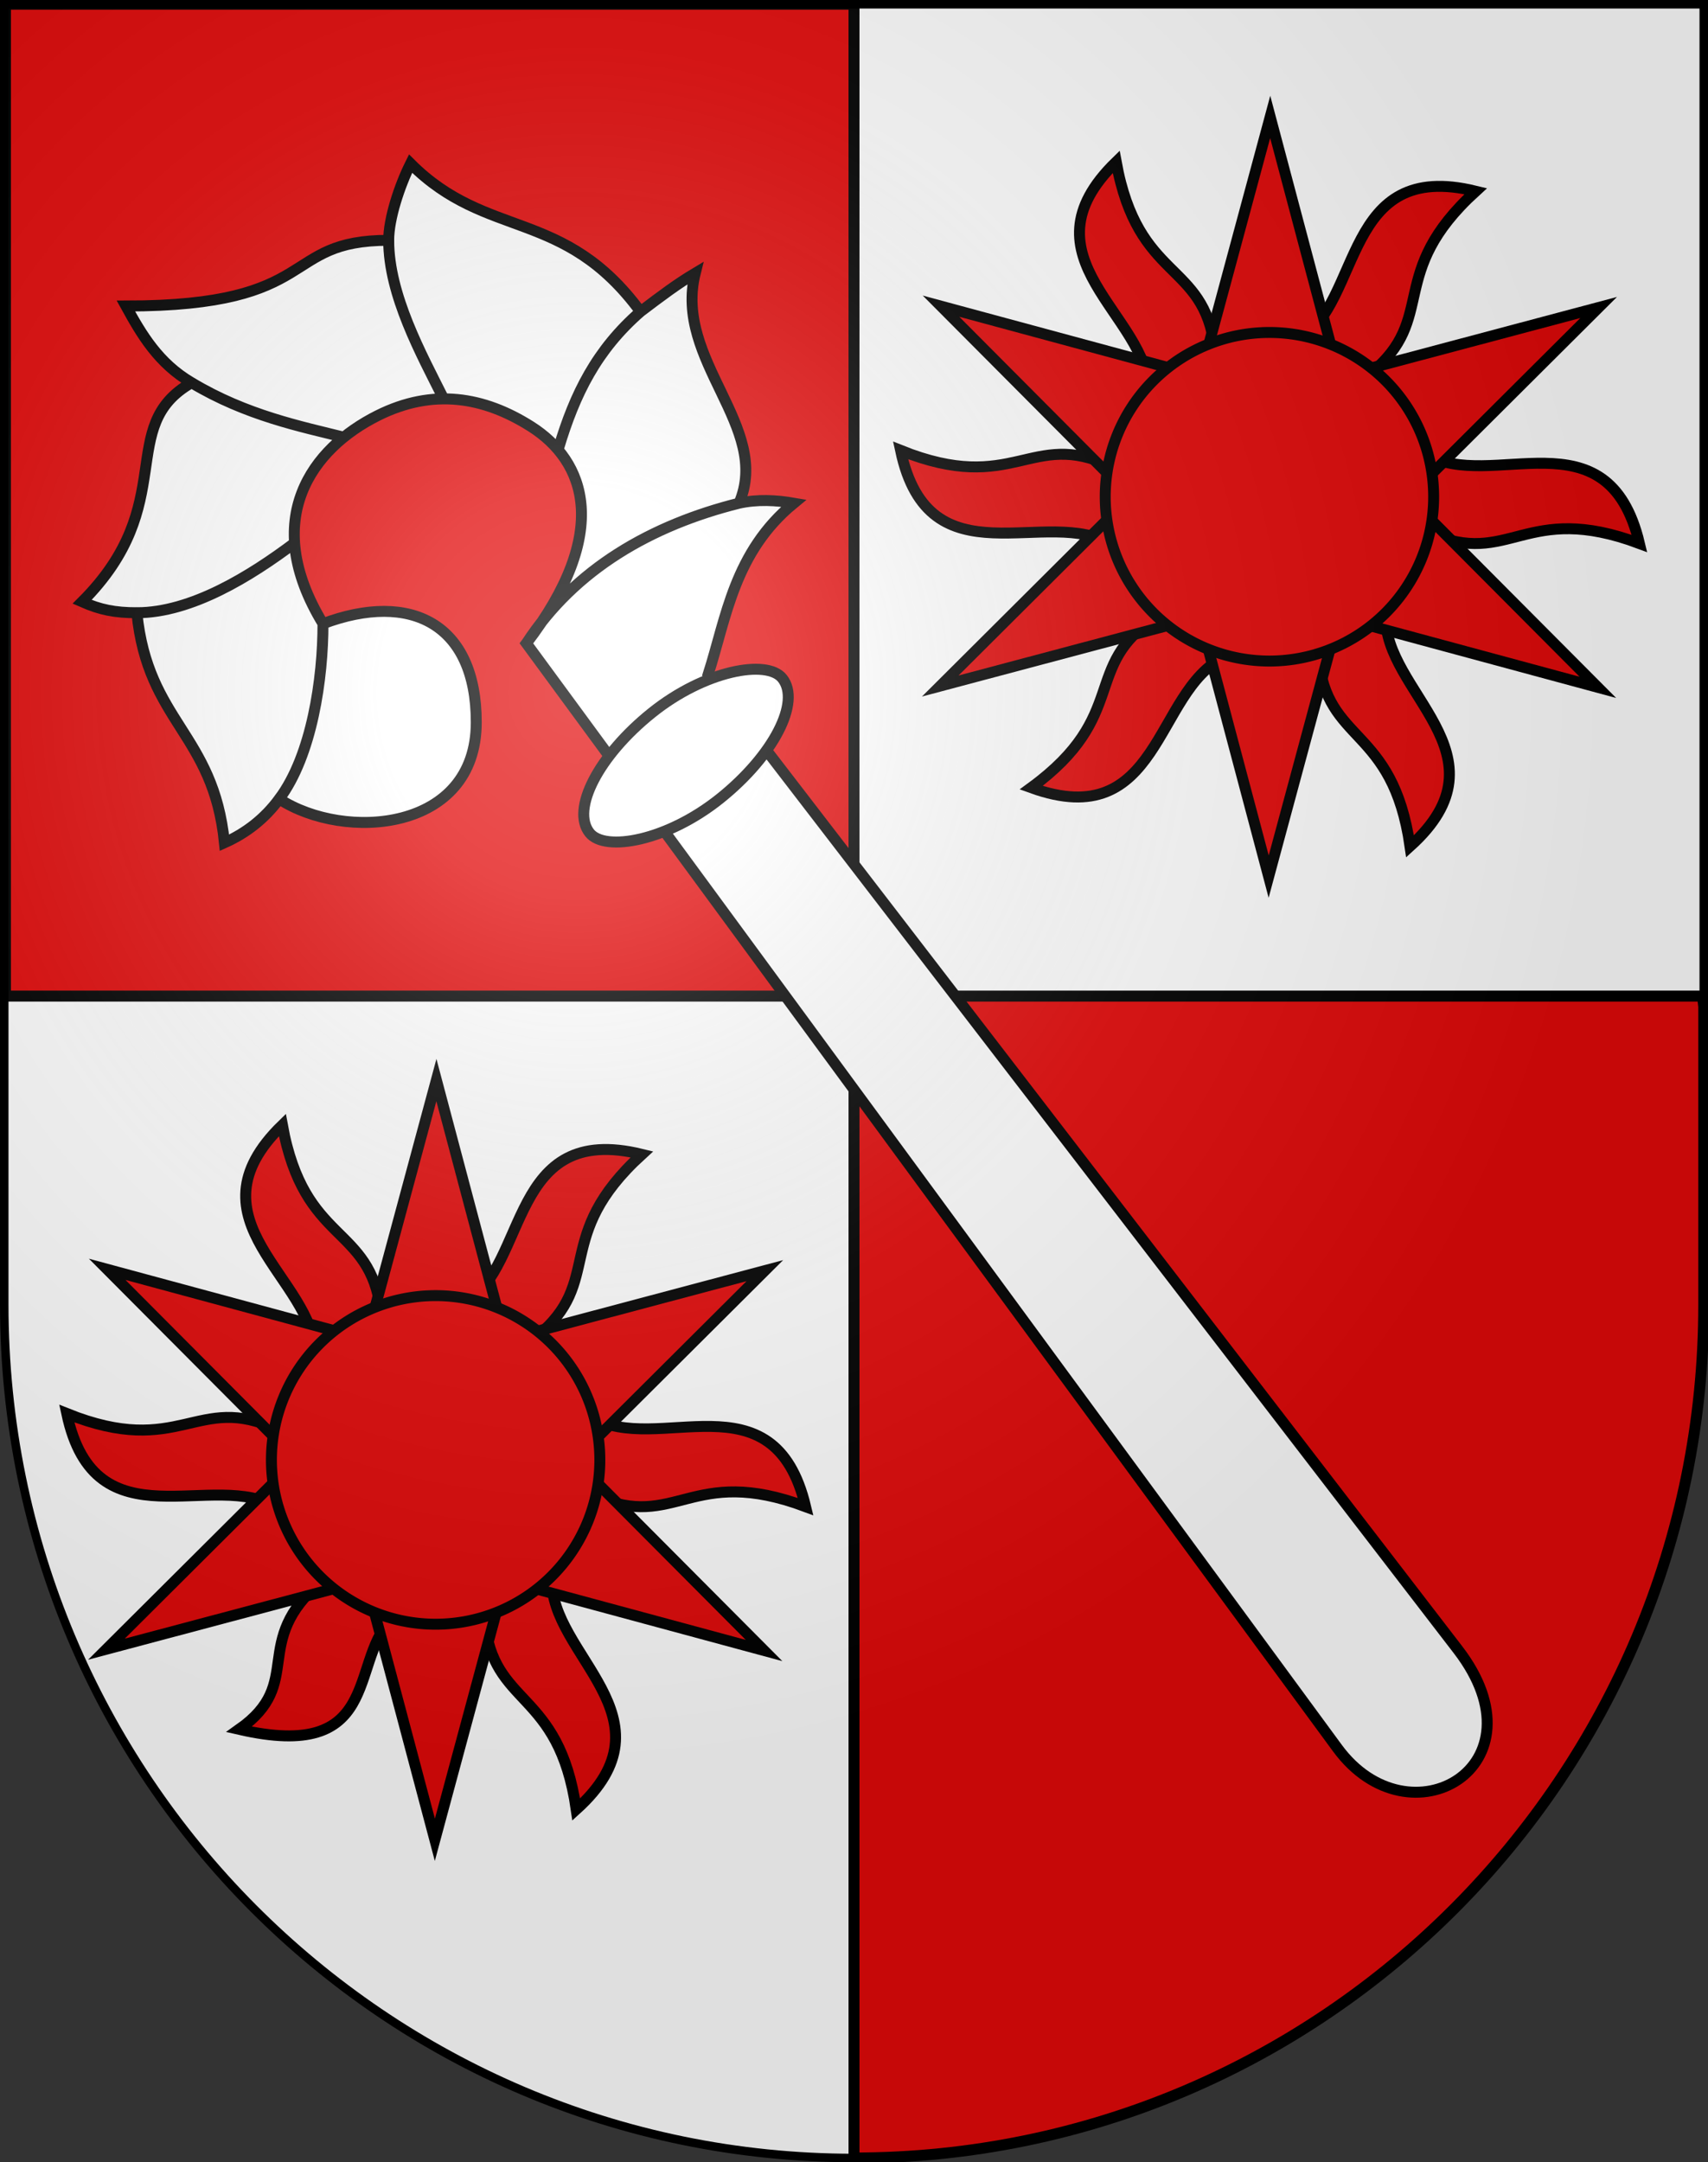
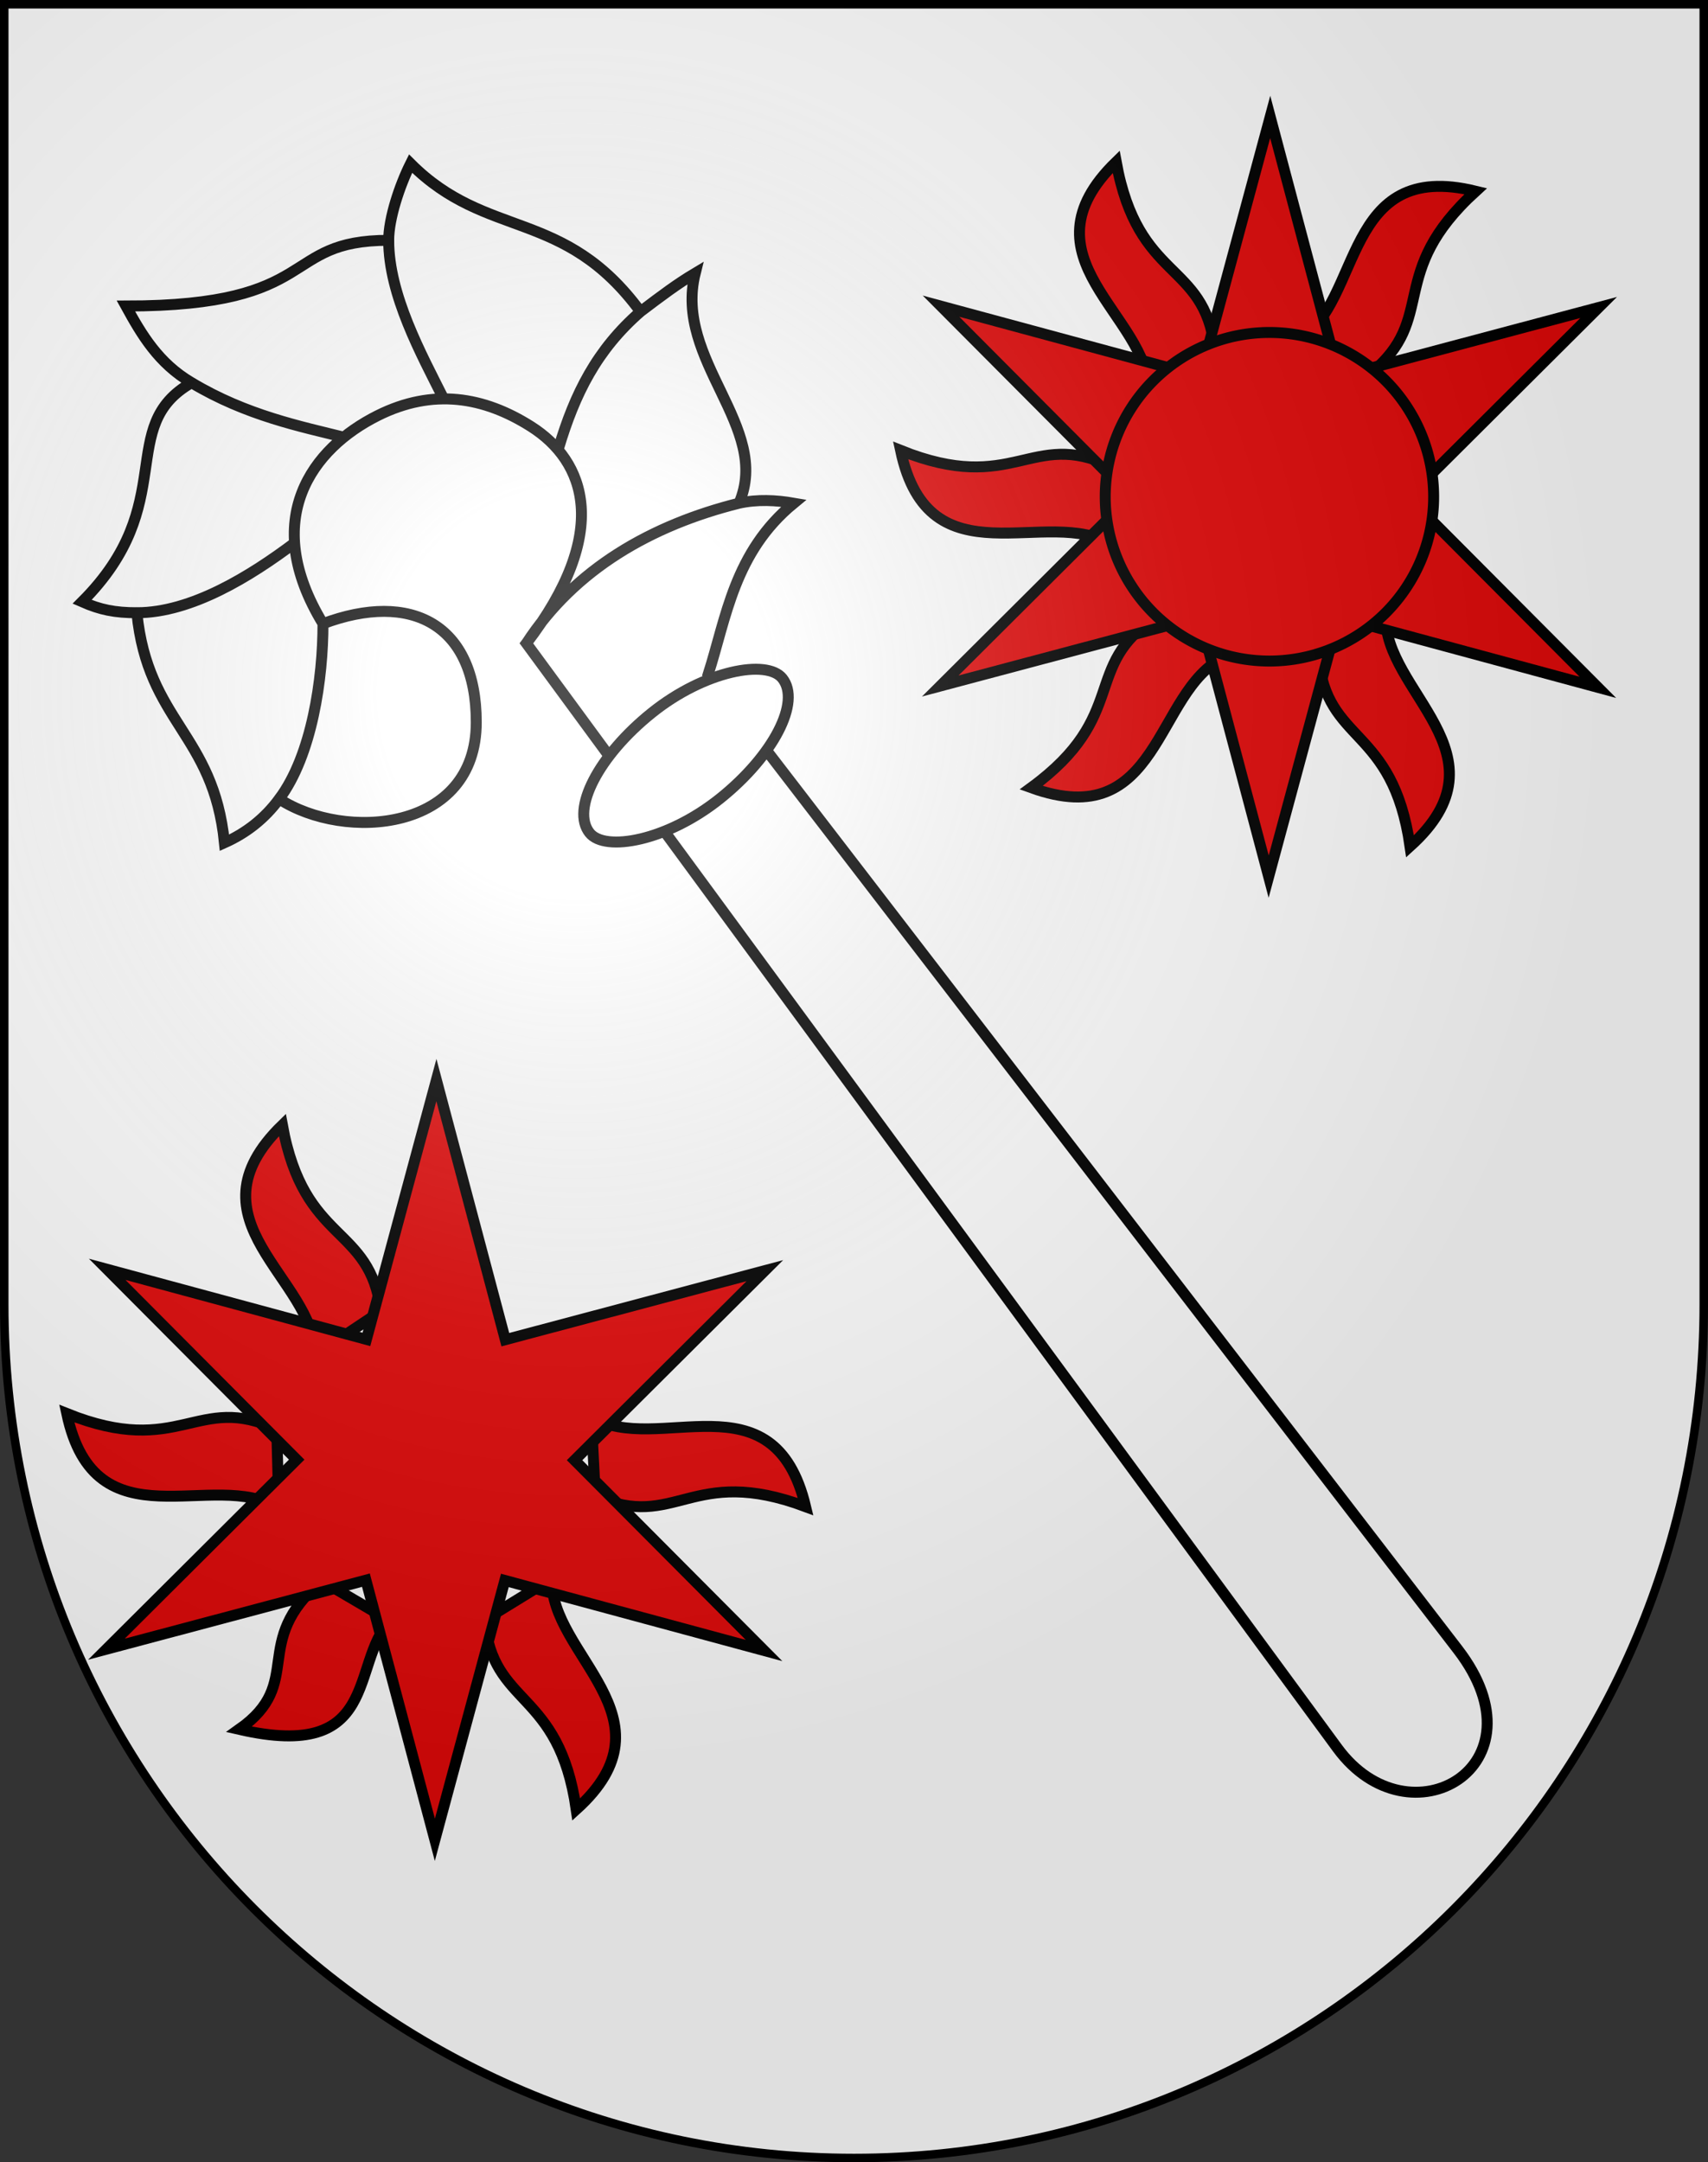
<svg xmlns="http://www.w3.org/2000/svg" xmlns:ns1="http://sodipodi.sourceforge.net/DTD/sodipodi-0.dtd" xmlns:ns2="http://www.inkscape.org/namespaces/inkscape" xmlns:xlink="http://www.w3.org/1999/xlink" height="763" width="603" version="1.0" id="svg20" ns1:version="0.32" ns2:version="0.46" ns1:docname="Bellmund-coat of arms.svg" ns1:docbase="C:\Users\Camilo\Documents\Escudos de Suiza" ns2:output_extension="org.inkscape.output.svg.inkscape">
  <rect width="100%" height="100%" fill="#333333" stroke="none" />
  <defs id="defs29">
    <ns2:perspective ns1:type="inkscape:persp3d" ns2:vp_x="0 : 381.5 : 1" ns2:vp_y="0 : 1000 : 0" ns2:vp_z="603 : 381.5 : 1" ns2:persp3d-origin="301.5 : 254.33333 : 1" id="perspective5149" />
    <linearGradient id="linearGradient2893">
      <stop style="stop-color:#ffffff;stop-opacity:0.314;" offset="0" id="stop2895" />
      <stop id="stop2897" offset="0.19" style="stop-color:#ffffff;stop-opacity:0.251;" />
      <stop style="stop-color:#6b6b6b;stop-opacity:0.125;" offset="0.6" id="stop2901" />
      <stop style="stop-color:#000000;stop-opacity:0.125;" offset="1" id="stop2899" />
    </linearGradient>
    <radialGradient ns2:collect="always" xlink:href="#linearGradient2893" id="radialGradient3236" gradientUnits="userSpaceOnUse" gradientTransform="matrix(1.215,1.531577e-24,1.464684e-23,1.267,-839.192,-490.489)" cx="858.042" cy="579.933" fx="858.042" fy="579.933" r="300" />
    <ns2:perspective id="perspective5197" ns2:persp3d-origin="372.04724 : 350.78739 : 1" ns2:vp_z="744.09448 : 526.18109 : 1" ns2:vp_y="0 : 1000 : 0" ns2:vp_x="0 : 526.18109 : 1" ns1:type="inkscape:persp3d" />
    <ns2:perspective id="perspective8046" ns2:persp3d-origin="372.04724 : 350.78739 : 1" ns2:vp_z="744.09448 : 526.18109 : 1" ns2:vp_y="0 : 1000 : 0" ns2:vp_x="0 : 526.18109 : 1" ns1:type="inkscape:persp3d" />
    <ns2:perspective id="perspective9383" ns2:persp3d-origin="372.04724 : 350.78739 : 1" ns2:vp_z="744.09448 : 526.18109 : 1" ns2:vp_y="0 : 1000 : 0" ns2:vp_x="0 : 526.18109 : 1" ns1:type="inkscape:persp3d" />
    <ns2:perspective id="perspective9513" ns2:persp3d-origin="372.04724 : 350.78739 : 1" ns2:vp_z="744.09448 : 526.18109 : 1" ns2:vp_y="0 : 1000 : 0" ns2:vp_x="0 : 526.18109 : 1" ns1:type="inkscape:persp3d" />
    <ns2:perspective id="perspective9597" ns2:persp3d-origin="372.04724 : 350.78739 : 1" ns2:vp_z="744.09448 : 526.18109 : 1" ns2:vp_y="0 : 1000 : 0" ns2:vp_x="0 : 526.18109 : 1" ns1:type="inkscape:persp3d" />
    <ns2:perspective id="perspective9760" ns2:persp3d-origin="372.04724 : 350.78739 : 1" ns2:vp_z="744.09448 : 526.18109 : 1" ns2:vp_y="0 : 1000 : 0" ns2:vp_x="0 : 526.18109 : 1" ns1:type="inkscape:persp3d" />
    <ns2:perspective id="perspective9857" ns2:persp3d-origin="372.04724 : 350.78739 : 1" ns2:vp_z="744.09448 : 526.18109 : 1" ns2:vp_y="0 : 1000 : 0" ns2:vp_x="0 : 526.18109 : 1" ns1:type="inkscape:persp3d" />
    <ns2:perspective id="perspective5219" ns2:persp3d-origin="372.04724 : 350.78739 : 1" ns2:vp_z="744.09448 : 526.18109 : 1" ns2:vp_y="0 : 1000 : 0" ns2:vp_x="0 : 526.18109 : 1" ns1:type="inkscape:persp3d" />
    <ns2:perspective id="perspective6677" ns2:persp3d-origin="372.04724 : 350.78739 : 1" ns2:vp_z="744.09448 : 526.18109 : 1" ns2:vp_y="0 : 1000 : 0" ns2:vp_x="0 : 526.18109 : 1" ns1:type="inkscape:persp3d" />
    <ns2:perspective id="perspective4201" ns2:persp3d-origin="372.04724 : 350.78739 : 1" ns2:vp_z="744.09448 : 526.18109 : 1" ns2:vp_y="0 : 1000 : 0" ns2:vp_x="0 : 526.18109 : 1" ns1:type="inkscape:persp3d" />
    <ns2:perspective id="perspective11201" ns2:persp3d-origin="372.04724 : 350.78739 : 1" ns2:vp_z="744.09448 : 526.18109 : 1" ns2:vp_y="0 : 1000 : 0" ns2:vp_x="0 : 526.18109 : 1" ns1:type="inkscape:persp3d" />
    <ns2:perspective id="perspective2515" ns2:persp3d-origin="372.04724 : 350.78739 : 1" ns2:vp_z="744.09448 : 526.18109 : 1" ns2:vp_y="0 : 1000 : 0" ns2:vp_x="0 : 526.18109 : 1" ns1:type="inkscape:persp3d" />
    <ns2:perspective id="perspective3393" ns2:persp3d-origin="372.04724 : 350.78739 : 1" ns2:vp_z="744.09448 : 526.18109 : 1" ns2:vp_y="0 : 1000 : 0" ns2:vp_x="0 : 526.18109 : 1" ns1:type="inkscape:persp3d" />
  </defs>
  <ns1:namedview ns2:window-height="720" ns2:window-width="1280" ns2:pageshadow="2" ns2:pageopacity="0.0" guidetolerance="10.0" gridtolerance="10.0" objecttolerance="10.0" borderopacity="1.0" bordercolor="#666666" pagecolor="#ffffff" id="base" ns2:zoom="0.47441758" ns2:cx="284.25497" ns2:cy="450.0496" ns2:window-x="-8" ns2:window-y="-8" ns2:current-layer="layer2" showgrid="true" showguides="true" ns2:guide-bbox="true">
    <ns2:grid type="xygrid" id="grid5151" />
  </ns1:namedview>
  <desc id="desc22">Coat of Arms of Canton of Freiburg (Fribourg)</desc>
  <g ns2:groupmode="layer" id="layer1" ns2:label="Fond écu" style="display:inline" ns1:insensitive="true">
    <path id="path1899" d="M 1.5,1.5 L 1.5,460.368 C 1.5,626.678 135.815,761.5 301.5,761.5 C 467.185,761.5 601.5,626.678 601.5,460.368 L 601.5,1.5 L 1.5,1.5 z" style="fill:#ffffff;fill-opacity:1" />
  </g>
  <g ns2:groupmode="layer" id="layer2" ns2:label="Meubles" style="display:inline" ns1:insensitive="true">
    <path d="" style="fill:none;fill-opacity:1;fill-rule:evenodd;stroke:#000000;stroke-width:4.275;stroke-miterlimit:4;stroke-dasharray:none;stroke-opacity:1" id="path5257" ns1:nodetypes="cc" />
-     <path id="path3439" d="M 1.937,1.5 L 1.937,351.5 L 301.5,351.5 L 301.5,1.5 L 1.937,1.5 z M 301.5,351.5 L 301.5,761.5 C 467.185,761.5 601.5,626.686 601.5,460.375 L 601.5,355.188 C 601.351,353.959 601.217,352.732 601.062,351.5 L 301.5,351.5 z" style="fill:#e20909;fill-opacity:1;fill-rule:evenodd;stroke:#000000;stroke-width:3.865;stroke-miterlimit:4;stroke-dasharray:none;stroke-opacity:1" />
    <path style="fill:#ffffff;fill-opacity:1;fill-rule:evenodd;stroke:#000000;stroke-width:3.865;stroke-miterlimit:4;stroke-dasharray:none;stroke-opacity:1" d="M 514.702,582.106 L 250,238 C 256.435,217.947 259.163,194.875 280.24,177.567 C 273.978,176.477 267.356,176.15 260.913,177.567 C 229.99,185.298 202.933,200.76 185.84,227.023 C 202.933,200.76 229.99,185.298 260.913,177.567 C 272.51,150.51 237.721,127.317 245.452,96.394 C 238.977,100.26 233.856,104.125 226.125,109.971 C 210.663,123.452 202.933,138.913 197.182,158.24 C 202.933,138.913 210.663,123.452 226.125,109.971 C 199.067,73.202 172.01,84.798 144.952,57.74 C 141.087,65.471 137.221,77.067 137.221,84.798 C 137.221,104.125 148.817,125.107 156.548,140.568 C 148.817,125.107 137.221,104.125 137.221,84.798 C 98.567,84.798 114.029,107.99 44.452,107.99 C 50.045,118.161 55.932,128.173 67.644,135.048 C 87.071,146.698 106.298,150.51 121.76,154.375 C 106.298,150.51 86.971,146.644 67.644,135.048 C 40.586,150.51 63.779,177.567 28.99,212.356 C 35.433,215.188 40.586,216.221 48.317,216.221 C 67.644,216.221 88.499,203.225 103.96,191.628 C 88.499,203.225 67.644,216.221 48.317,216.221 C 52.183,254.875 75.375,258.74 79.24,297.394 C 87.024,293.917 93.499,288.805 98.567,281.933 C 110.163,266.471 114.029,239.413 114.029,220.086 C 114.029,239.413 110.163,266.471 98.567,281.933 C 121.722,297.001 168.144,293.529 168.144,254.875 C 168.144,220.086 144.952,208.49 114.029,220.086 C 91.527,183.088 110.28,158.167 133.356,146.644 C 152.829,136.921 170.84,139.965 187.471,150.51 C 206.565,162.615 216.103,187.555 185.84,227.023 L 472.183,616.894 C 497.577,651.471 546.366,623.268 514.702,582.106 z" id="path3441" ns1:nodetypes="ccccccccccccccccccccccccccscsscss" />
    <rect style="fill:#ffffff;fill-opacity:1;fill-rule:evenodd;stroke:#000000;stroke-width:3.865;stroke-miterlimit:4;stroke-dasharray:none;stroke-opacity:1" id="rect3443" width="87.202" height="38.654" x="-21.621" y="340.166" rx="43.601" ry="19.327" transform="matrix(0.78,-0.626,0.626,0.78,0,0)" />
    <g id="g3463" style="fill:#e20909;fill-opacity:1;stroke:#000000;stroke-opacity:1" transform="matrix(3.865,0,0,3.865,-2392.606,-2203.914)">
      <path ns1:nodetypes="cccc" id="path3449" d="M 724,606 C 724,599 711.992,593.746 721,585 C 723,596 729,594 730,602 L 724,606 z" style="opacity:1;fill:#e20909;fill-opacity:1;fill-rule:evenodd;stroke:#000000;stroke-width:1;stroke-miterlimit:4;stroke-dasharray:none;stroke-opacity:1" />
      <path ns2:transform-center-y="-20.215884" ns2:transform-center-x="-10.739515" style="opacity:1;fill:#e20909;fill-opacity:1;fill-rule:evenodd;stroke:#000000;stroke-width:1;stroke-miterlimit:4;stroke-dasharray:none;stroke-opacity:1" d="M 737.637,601.37 C 743.569,597.654 741.649,584.688 753.842,587.681 C 745.581,595.214 750.461,599.238 744.211,604.332 L 737.637,601.37 z" id="path3451" ns1:nodetypes="cccc" />
-       <path ns1:nodetypes="cccc" id="path3453" d="M 749.222,611.671 C 755.235,615.255 765.896,607.63 768.797,619.845 C 758.324,615.932 756.97,622.109 749.586,618.873 L 749.222,611.671 z" style="opacity:1;fill:#e20909;fill-opacity:1;fill-rule:evenodd;stroke:#000000;stroke-width:1;stroke-miterlimit:4;stroke-dasharray:none;stroke-opacity:1" ns2:transform-center-x="-24.00919" ns2:transform-center-y="-0.23969074" />
      <path ns2:transform-center-y="20.94815" ns2:transform-center-x="-10.457891" style="opacity:1;fill:#e20909;fill-opacity:1;fill-rule:evenodd;stroke:#000000;stroke-width:1;stroke-miterlimit:4;stroke-dasharray:none;stroke-opacity:1" d="M 745.623,626.4 C 745.364,633.395 757.17,639.09 747.844,647.496 C 746.252,636.43 740.182,638.207 739.479,630.175 L 745.623,626.4 z" id="path3455" ns1:nodetypes="cccc" />
      <path ns1:nodetypes="cccc" id="path3457" d="M 730.812,630.264 C 724.516,633.323 725.038,646.42 713.235,642.139 C 722.255,635.534 717.834,631.011 724.593,626.615 L 730.812,630.264 z" style="opacity:1;fill:#e20909;fill-opacity:1;fill-rule:evenodd;stroke:#000000;stroke-width:1;stroke-miterlimit:4;stroke-dasharray:none;stroke-opacity:1" ns2:transform-center-x="12.97647" ns2:transform-center-y="18.803085" />
      <path ns2:transform-center-y="-0.33463978" ns2:transform-center-x="24.008075" style="opacity:1;fill:#e20909;fill-opacity:1;fill-rule:evenodd;stroke:#000000;stroke-width:1;stroke-miterlimit:4;stroke-dasharray:none;stroke-opacity:1" d="M 720.678,619.986 C 714.753,616.259 703.912,623.626 701.305,611.344 C 711.681,615.508 713.183,609.365 720.487,612.778 L 720.678,619.986 z" id="path3459" ns1:nodetypes="cccc" />
      <path transform="translate(5,4.979)" d="M 760,628 L 736.323,621.602 L 729.93,645.28 L 723.633,621.577 L 699.93,627.879 L 717.309,610.574 L 700,593.198 L 723.677,599.596 L 730.07,575.918 L 736.367,599.621 L 760.07,593.319 L 742.691,610.625 L 760,628 z" ns2:randomized="0" ns2:rounded="0" ns2:flatsided="false" ns1:arg2="1.0492051" ns1:arg1="0.52560635" ns1:r2="12.690864" ns1:r1="34.681286" ns1:cy="610.59912" ns1:cx="730" ns1:sides="6" id="path3447" style="opacity:1;fill:#e20909;fill-opacity:1;fill-rule:evenodd;stroke:#000000;stroke-width:1;stroke-miterlimit:4;stroke-dasharray:none;stroke-opacity:1" ns1:type="star" />
      <path transform="translate(-5,-2.422)" d="M 755,618 A 15,15 0 1 1 725,618 A 15,15 0 1 1 755,618 z" ns1:ry="15" ns1:rx="15" ns1:cy="618" ns1:cx="740" id="path3461" style="opacity:1;fill:#e20909;fill-opacity:1;fill-rule:evenodd;stroke:#000000;stroke-width:1;stroke-miterlimit:4;stroke-dasharray:none;stroke-opacity:1" ns1:type="arc" />
    </g>
    <g id="g3473" transform="matrix(3.865,0,0,3.865,-2686.979,-1864.04)" style="fill:#e20909;fill-opacity:1;stroke:#000000;stroke-opacity:1">
      <path style="opacity:1;fill:#e20909;fill-opacity:1;fill-rule:evenodd;stroke:#000000;stroke-width:1;stroke-miterlimit:4;stroke-dasharray:none;stroke-opacity:1" d="M 724,606 C 724,599 711.992,593.746 721,585 C 723,596 729,594 730,602 L 724,606 z" id="path3477" ns1:nodetypes="cccc" />
-       <path ns1:nodetypes="cccc" id="path3479" d="M 737.637,601.37 C 743.569,597.654 741.649,584.688 753.842,587.681 C 745.581,595.214 750.461,599.238 744.211,604.332 L 737.637,601.37 z" style="opacity:1;fill:#e20909;fill-opacity:1;fill-rule:evenodd;stroke:#000000;stroke-width:1;stroke-miterlimit:4;stroke-dasharray:none;stroke-opacity:1" ns2:transform-center-x="-10.739515" ns2:transform-center-y="-20.215884" />
-       <path ns2:transform-center-y="-0.23969074" ns2:transform-center-x="-24.00919" style="opacity:1;fill:#e20909;fill-opacity:1;fill-rule:evenodd;stroke:#000000;stroke-width:1;stroke-miterlimit:4;stroke-dasharray:none;stroke-opacity:1" d="M 749.222,611.671 C 755.235,615.255 765.896,607.63 768.797,619.845 C 758.324,615.932 756.97,622.109 749.586,618.873 L 749.222,611.671 z" id="path3481" ns1:nodetypes="cccc" />
+       <path ns2:transform-center-y="-0.23969074" ns2:transform-center-x="-24.00919" style="opacity:1;fill:#e20909;fill-opacity:1;fill-rule:evenodd;stroke:#000000;stroke-width:1;stroke-miterlimit:4;stroke-dasharray:none;stroke-opacity:1" d="M 749.222,611.671 C 755.235,615.255 765.896,607.63 768.797,619.845 C 758.324,615.932 756.97,622.109 749.586,618.873 L 749.222,611.671 " id="path3481" ns1:nodetypes="cccc" />
      <path ns1:nodetypes="cccc" id="path3483" d="M 745.623,626.4 C 745.364,633.395 757.17,639.09 747.844,647.496 C 746.252,636.43 740.182,638.207 739.479,630.175 L 745.623,626.4 z" style="opacity:1;fill:#e20909;fill-opacity:1;fill-rule:evenodd;stroke:#000000;stroke-width:1;stroke-miterlimit:4;stroke-dasharray:none;stroke-opacity:1" ns2:transform-center-x="-10.457891" ns2:transform-center-y="20.94815" />
      <path ns2:transform-center-y="18.803085" ns2:transform-center-x="12.97647" style="opacity:1;fill:#e20909;fill-opacity:1;fill-rule:evenodd;stroke:#000000;stroke-width:1;stroke-miterlimit:4;stroke-dasharray:none;stroke-opacity:1" d="M 730.812,630.264 C 727.189,634.24 729.969,643.154 717.052,640.177 C 723.14,635.88 717.99,632.261 724.593,626.615 L 730.812,630.264 z" id="path3485" ns1:nodetypes="cccc" />
      <path ns1:nodetypes="cccc" id="path3487" d="M 720.678,619.986 C 714.753,616.259 703.912,623.626 701.305,611.344 C 711.681,615.508 713.183,609.365 720.487,612.778 L 720.678,619.986 z" style="opacity:1;fill:#e20909;fill-opacity:1;fill-rule:evenodd;stroke:#000000;stroke-width:1;stroke-miterlimit:4;stroke-dasharray:none;stroke-opacity:1" ns2:transform-center-x="24.008075" ns2:transform-center-y="-0.33463978" />
      <path ns1:type="star" style="opacity:1;fill:#e20909;fill-opacity:1;fill-rule:evenodd;stroke:#000000;stroke-width:1;stroke-miterlimit:4;stroke-dasharray:none;stroke-opacity:1" id="path3475" ns1:sides="6" ns1:cx="730" ns1:cy="610.59912" ns1:r1="34.681286" ns1:r2="12.690864" ns1:arg1="0.52560635" ns1:arg2="1.0492051" ns2:flatsided="false" ns2:rounded="0" ns2:randomized="0" d="M 760,628 L 736.323,621.602 L 729.93,645.28 L 723.633,621.577 L 699.93,627.879 L 717.309,610.574 L 700,593.198 L 723.677,599.596 L 730.07,575.918 L 736.367,599.621 L 760.07,593.319 L 742.691,610.625 L 760,628 z" transform="translate(5,4.979)" />
-       <path ns1:type="arc" style="opacity:1;fill:#e20909;fill-opacity:1;fill-rule:evenodd;stroke:#000000;stroke-width:1;stroke-miterlimit:4;stroke-dasharray:none;stroke-opacity:1" id="path3489" ns1:cx="740" ns1:cy="618" ns1:rx="15" ns1:ry="15" d="M 755,618 A 15,15 0 1 1 725,618 A 15,15 0 1 1 755,618 z" transform="translate(-5,-2.422)" />
    </g>
  </g>
  <g ns2:groupmode="layer" id="layer3" ns2:label="Reflet final" style="display:inline" ns1:insensitive="true">
    <path style="fill:url(#radialGradient3236);fill-opacity:1" d="M 1.5,1.5 L 1.5,460.368 C 1.5,626.679 135.815,761.5 301.5,761.5 C 467.185,761.5 601.5,626.679 601.5,460.368 L 601.5,1.5 L 1.5,1.5 z " id="path2346" />
  </g>
  <g ns2:groupmode="layer" id="layer4" ns2:label="Contour final" style="display:inline" ns1:insensitive="true">
    <path style="fill:none;fill-opacity:1;stroke:#000000;stroke-width:3;stroke-miterlimit:4;stroke-dasharray:none;stroke-opacity:1" d="M 1.5,1.5 L 1.5,460.368 C 1.5,626.679 135.815,761.5 301.5,761.5 C 467.185,761.5 601.5,626.679 601.5,460.368 L 601.5,1.5 L 1.5,1.5 z" id="path3239" />
  </g>
</svg>